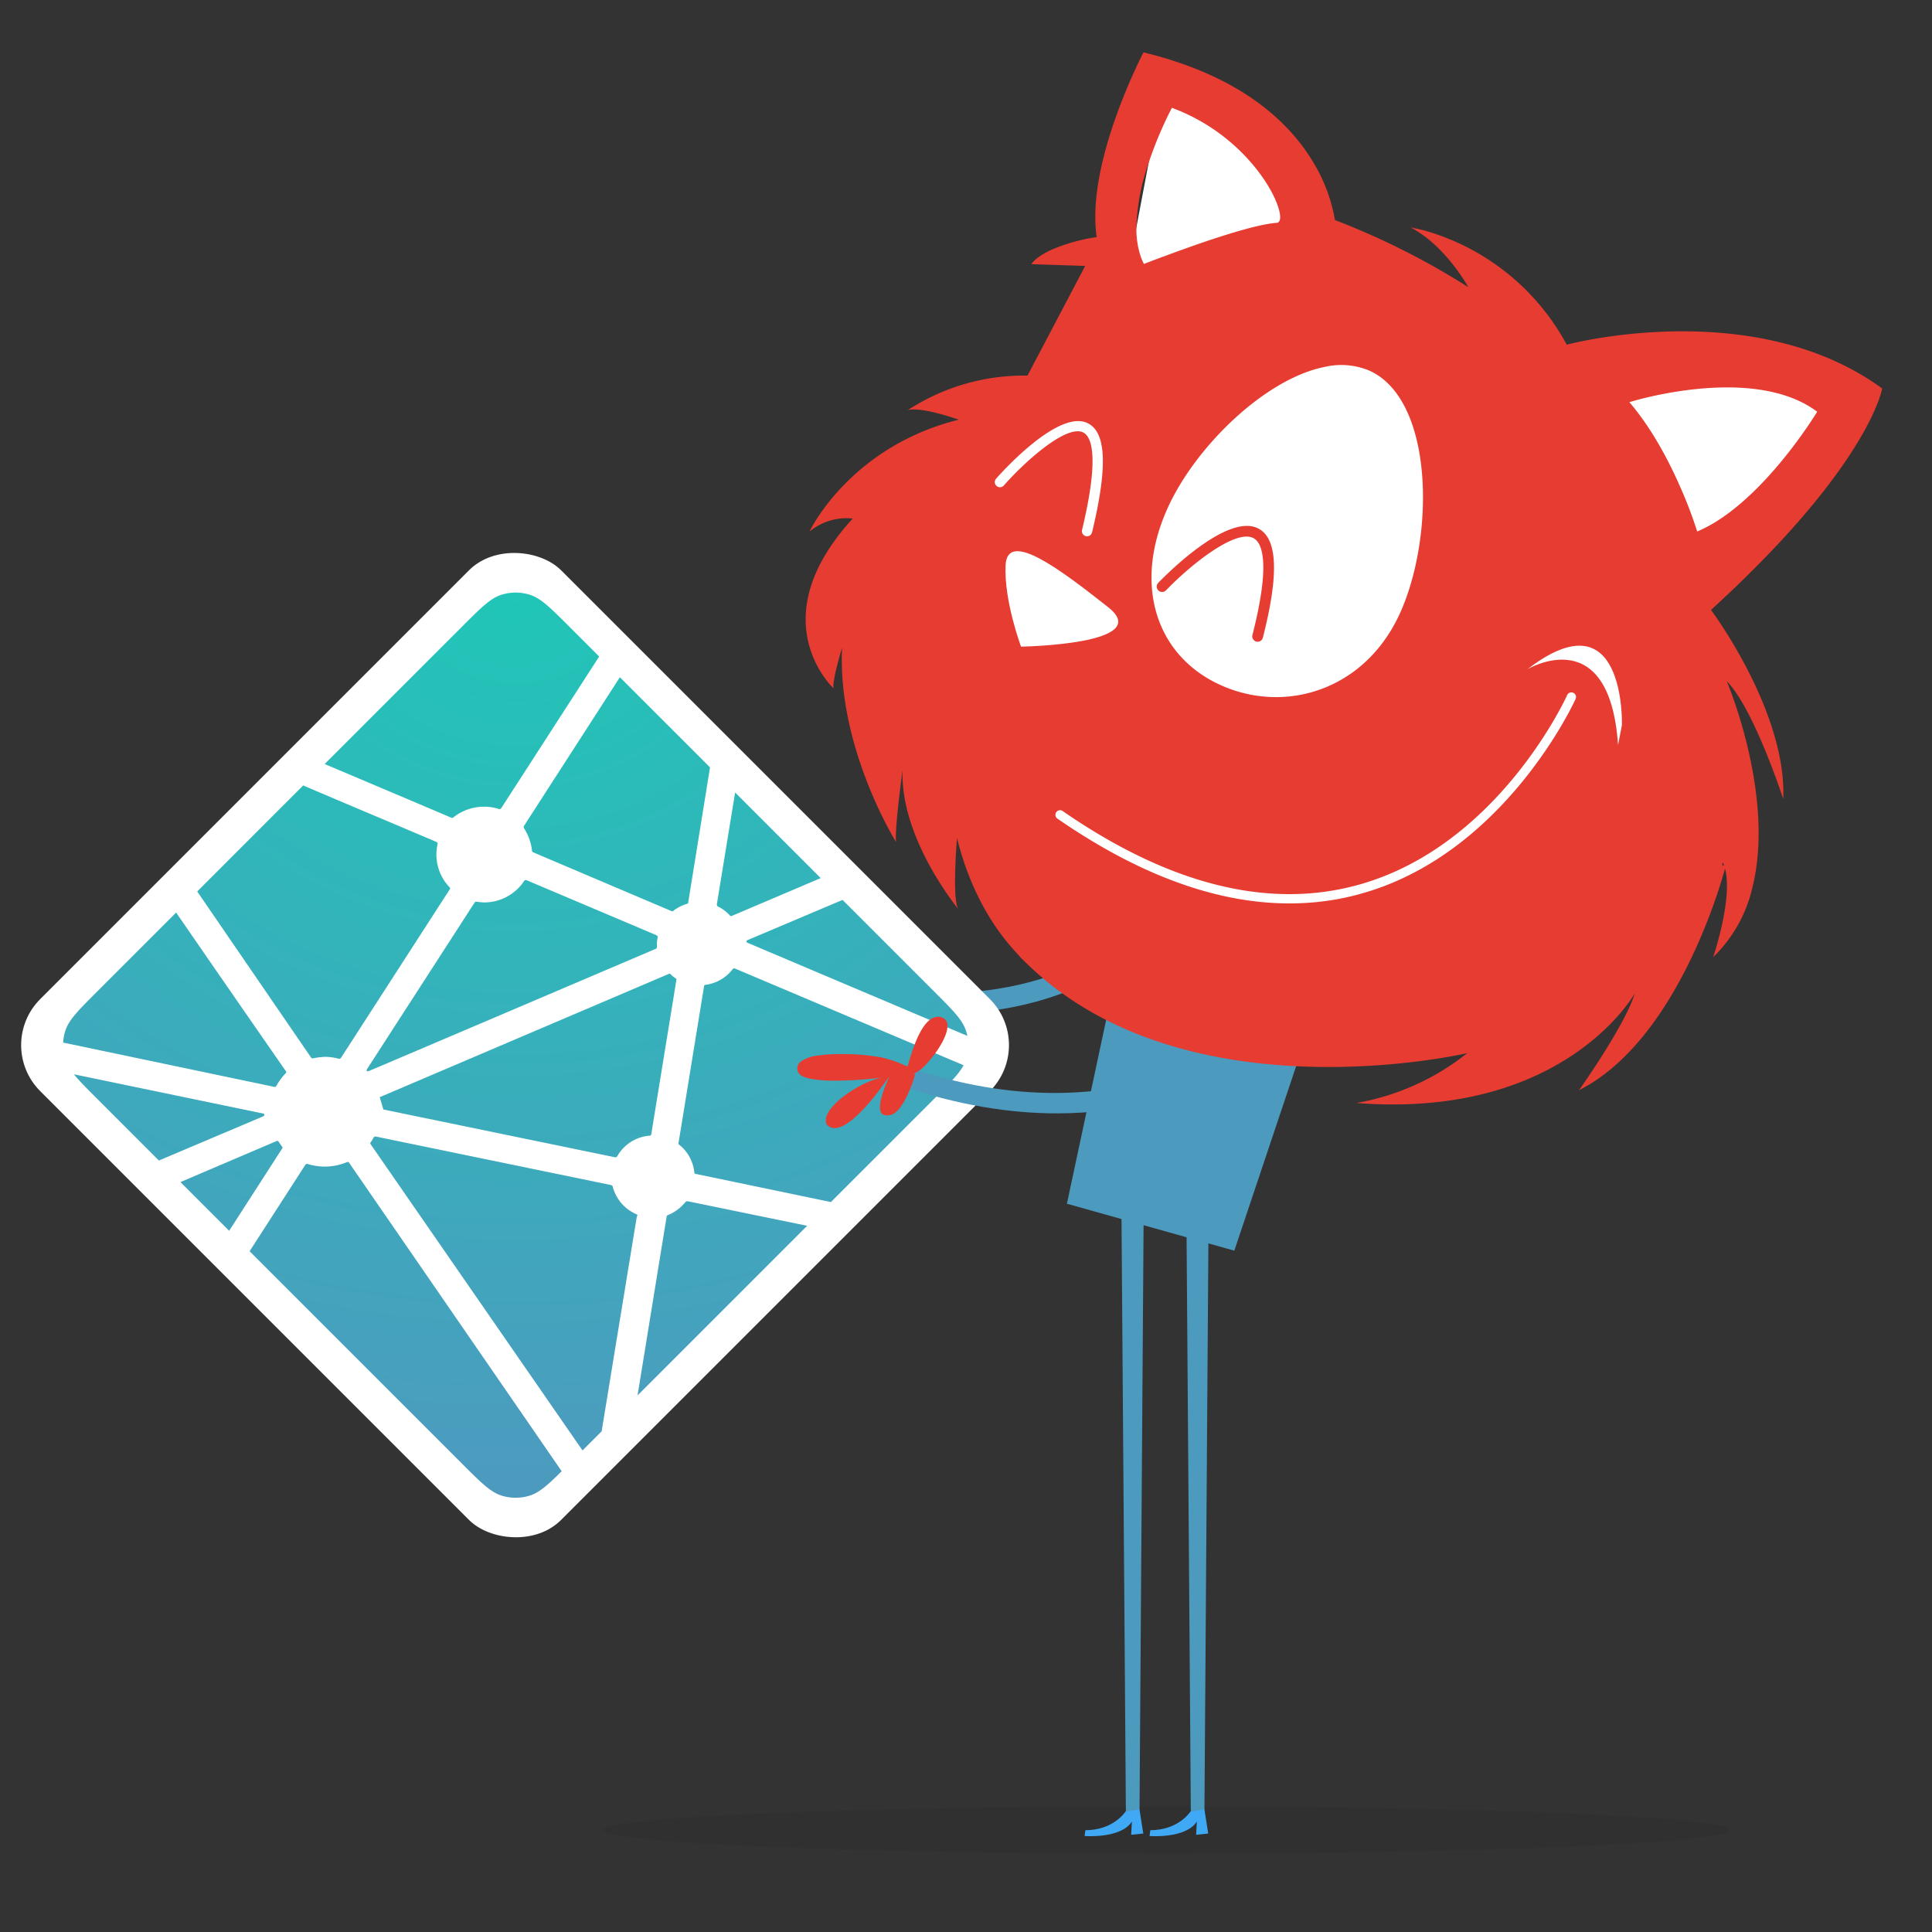
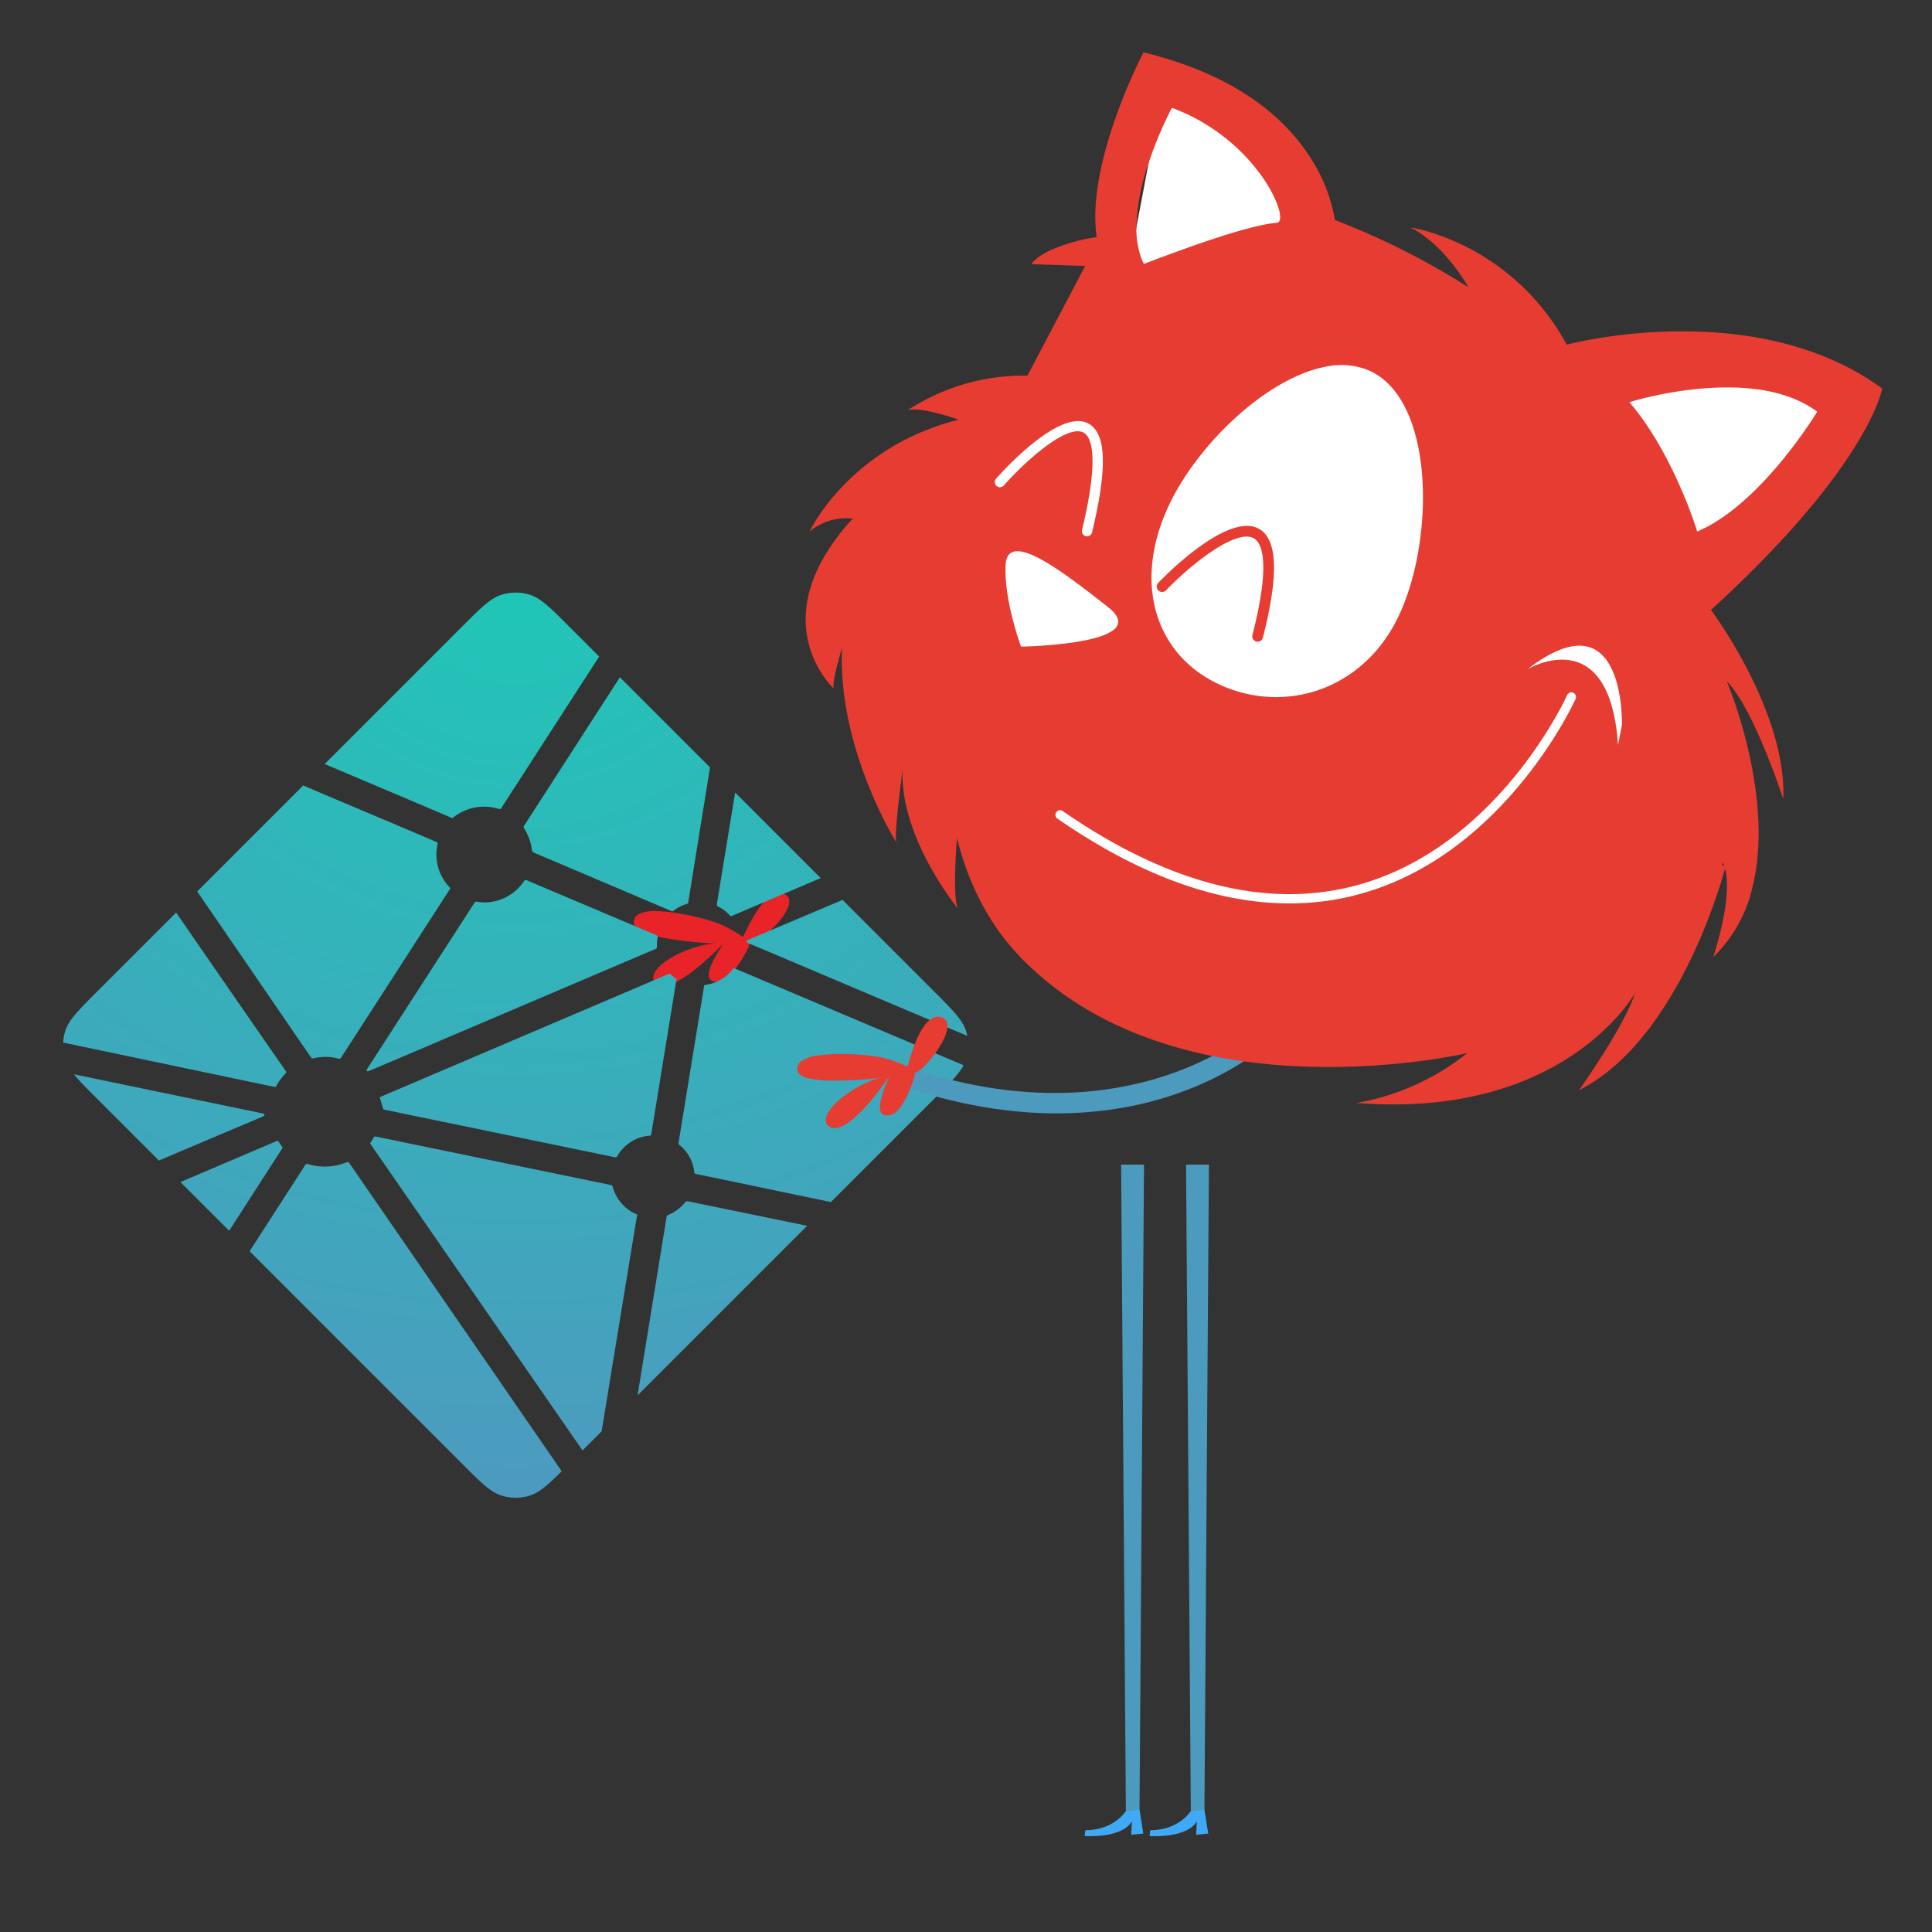
<svg xmlns="http://www.w3.org/2000/svg" viewBox="0 0 500 500">
  <rect x="0" y="0" width="500" height="500" fill="#333333" stroke="none" />
  <radialGradient id="a" cx="-433.936" cy="363.432" gradientTransform="matrix(0 38.301 44.123 0 -15902.28 16773.413)" gradientUnits="userSpaceOnUse" r="6.116">
    <stop offset="0" stop-color="#20c6b7" />
    <stop offset="1" stop-color="#4d9abf" />
  </radialGradient>
-   <path d="m244.834 262.302c25.545 0 41.024-10.441 42.037-11.146l-2.927-4.216c-.375.257-37.748 25.263-92.404-4.704l-2.468 4.503c21.564 11.815 40.466 15.563 55.762 15.563z" fill="#4d9abf" />
  <path d="m193.596 244.582a10.336 10.336 0 0 0 4.078-2.327 26.519 26.519 0 0 0 4.511-4.48c1.317-1.69 3.691-5.397.477-6.568-4.489-1.468-8.892 8.223-10.362 11.239l-.428-.211a30.376 30.376 0 0 0 -5.781-3.175 52.54 52.54 0 0 0 -9.844-2.554 39.411 39.411 0 0 0 -6.246-.703 9.434 9.434 0 0 0 -4.64.749 2.245 2.245 0 0 0 -1.155 2.913c.568 1.076 1.924 1.599 2.995 2.005a31.137 31.137 0 0 0 5.66 1.432 100.769 100.769 0 0 0 11.297 1.236q.666.04 1.332.077c-5.545-.173-17.604 5.148-16.344 9.567 3.35 5.125 14.877-6.337 18.05-9.58-1.474 2.371-6.957 10.354-1.204 9.88 2.984-.237 6.816-6.874 7.864-9.243" fill="#e82429" />
-   <rect fill="#fff" height="190.664" rx="16.843" transform="matrix(.707 -.707 .707 .707 -152.211 173.51)" width="190.664" x="38.008" y="175.157" />
  <path d="m185.927 234.654-.085-.036a.362.362 0 0 1 -.14-.08.672.672 0 0 1 -.172-.568l4.723-28.873 22.147 22.153-23.033 9.8a.507.507 0 0 1 -.202.036h-.091a.634.634 0 0 1 -.122-.104 10.484 10.484 0 0 0 -3.025-2.328zm32.124-1.76 23.68 23.68c4.918 4.925 7.38 7.381 8.278 10.228a11.52 11.52 0 0 1 .33 1.277l-56.592-23.967q-.045-.02-.091-.037c-.226-.092-.489-.196-.489-.428s.269-.342.495-.433l.073-.031zm31.323 42.785c-1.222 2.297-3.605 4.68-7.637 8.718l-26.698 26.692-34.53-7.19-.184-.037c-.305-.05-.63-.104-.63-.379a10.423 10.423 0 0 0 -4.001-7.289.598.598 0 0 1 -.061-.562.194.194 0 0 1 .012-.085l6.494-39.87.025-.135c.037-.305.092-.66.366-.66a10.57 10.57 0 0 0 7.087-4.062c.055-.061.092-.129.165-.165a.801.801 0 0 1 .63.085l58.956 24.939zm-40.475 41.55-43.903 43.903 7.515-46.188.012-.06a.828.828 0 0 1 .037-.178c.061-.147.22-.208.373-.269l.073-.03a11.302 11.302 0 0 0 4.246-3.159.934.934 0 0 1 .55-.366.55.55 0 0 1 .177 0l30.914 6.353zm-53.195 53.195-4.949 4.949-54.71-79.069-.06-.085a.537.537 0 0 1 -.16-.367.408.408 0 0 1 .135-.256l.061-.08c.165-.244.305-.488.458-.751l.122-.214.019-.018a.873.873 0 0 1 .311-.367.74.74 0 0 1 .446-.006l60.612 12.5a1.002 1.002 0 0 1 .464.202.446.446 0 0 1 .116.262 10.734 10.734 0 0 0 6.28 7.179c.172.085.099.275.02.476a1.454 1.454 0 0 0 -.092.275c-.764 4.643-7.313 44.587-9.073 55.37zm-10.337 10.331c-3.647 3.61-5.798 5.523-8.23 6.293a12.22 12.22 0 0 1 -7.368 0c-2.847-.904-5.309-3.36-10.227-8.285l-54.942-54.942 14.351-22.256a.915.915 0 0 1 .245-.287.633.633 0 0 1 .556 0 14.87 14.87 0 0 0 10.007-.508c.165-.06.33-.103.458.013a1.16 1.16 0 0 1 .171.195l54.979 79.783zm-86.064-62.23-12.603-12.605 24.89-10.619a.513.513 0 0 1 .201-.042c.208 0 .33.207.44.397q.375.577.794 1.124l.08.098c.073.104.024.207-.05.305l-13.745 21.34zm-18.181-18.182-15.946-15.946c-2.712-2.712-4.68-4.68-6.048-6.372l48.484 10.056q.092.017.184.03c.299.05.629.105.629.386 0 .305-.36.446-.666.562l-.14.06zm-24.78-30.517a12.219 12.219 0 0 1 .55-3.024c.904-2.847 3.36-5.303 8.284-10.227l20.406-20.406q14.093 20.454 28.262 40.854c.165.22.348.464.159.648a16.958 16.958 0 0 0 -2.414 3.225.977.977 0 0 1 -.305.38.337.337 0 0 1 -.257.011h-.012l-54.673-11.467zm34.701-39.118 27.427-27.438c2.584 1.13 11.974 5.095 20.362 8.639 6.354 2.688 12.146 5.132 13.967 5.926a.674.674 0 0 1 .427.33.625.625 0 0 1 0 .366 12.237 12.237 0 0 0 3.195 11.168c.184.184 0 .446-.158.672l-.086.129-27.859 43.15a.845.845 0 0 1 -.263.306.708.708 0 0 1 -.525.006 13.893 13.893 0 0 0 -3.317-.452 18.273 18.273 0 0 0 -3.19.385h-.006a.408.408 0 0 1 -.33-.03 1.283 1.283 0 0 1 -.275-.312l-29.374-42.846zm32.98-32.98 35.52-35.52c4.917-4.917 7.38-7.38 10.227-8.278a12.219 12.219 0 0 1 7.368 0c2.847.898 5.309 3.36 10.227 8.279l7.698 7.698-25.263 39.123a.947.947 0 0 1 -.25.294.64.64 0 0 1 -.55 0 12.811 12.811 0 0 0 -11.73 2.26c-.165.171-.41.073-.617-.018-3.3-1.436-28.96-12.28-32.63-13.838zm76.404-22.457 23.325 23.325-5.62 34.812v.092a.825.825 0 0 1 -.05.232c-.06.122-.182.146-.305.183a11.18 11.18 0 0 0 -3.348 1.668.94.94 0 0 0 -.122.104.386.386 0 0 1 -.244.152.696.696 0 0 1 -.263-.042l-35.545-15.103-.067-.03c-.226-.092-.495-.202-.495-.434a13.429 13.429 0 0 0 -1.893-5.59c-.172-.281-.361-.575-.214-.862zm-24.023 52.577 33.321 14.113c.183.086.385.165.464.354a.648.648 0 0 1 0 .349 8.281 8.281 0 0 0 -.183 1.606v.935c0 .232-.238.33-.458.422l-.067.024c-5.279 2.255-74.108 31.604-74.211 31.604a.394.394 0 0 1 -.318-.104c-.183-.183 0-.44.165-.672q.044-.06.085-.122l27.383-42.4.049-.073c.159-.256.342-.543.635-.543l.275.042a12.767 12.767 0 0 0 1.729.165 12.371 12.371 0 0 0 10.325-5.48.977.977 0 0 1 .208-.244.617.617 0 0 1 .598.024zm-38.16 56.115 75.025-31.995a.33.33 0 0 1 .213.104 10.152 10.152 0 0 0 1.094.941l.165.104c.153.085.306.183.318.342a.62.62 0 0 1 -.012.153l-6.428 39.479-.024.159c-.043.305-.086.653-.373.653a10.563 10.563 0 0 0 -8.388 5.175l-.03.049a.85.85 0 0 1 -.306.348.682.682 0 0 1 -.428.006l-59.83-12.34c-.06-.013-.928-3.172-.995-3.178z" fill="url(#a)" />
  <path d="m273.504 288.139c35.769 0 55.02-18.338 56.076-19.37l-3.589-3.667c-.322.307-33.001 31.19-91.885 10.803l-1.682 4.845c15.474 5.364 29.191 7.389 41.08 7.389z" fill="#4d9abf" />
  <path d="m236.522 277.871a10.337 10.337 0 0 0 3.631-2.976 26.52 26.52 0 0 0 3.7-5.17c1.016-1.887 2.737-5.939-.627-6.556-4.671-.697-7.394 9.594-8.339 12.812l-.457-.136a30.376 30.376 0 0 0 -6.23-2.165 52.54 52.54 0 0 0 -10.133-.872 39.411 39.411 0 0 0 -6.275.35 9.434 9.434 0 0 0 -4.45 1.514 2.245 2.245 0 0 0 -.652 3.065c.74.966 2.164 1.255 3.288 1.477a31.136 31.136 0 0 0 5.82.466 100.766 100.766 0 0 0 11.345-.67q.663-.07 1.326-.147c-5.496.757-16.497 8.019-14.516 12.165 4.159 4.493 13.609-8.734 16.195-12.462-1.057 2.584-5.129 11.37.465 9.943 2.901-.733 5.571-7.917 6.209-10.428" fill="#e73c31" />
-   <ellipse cx="301.914" cy="473.601" fill="#2b292a" opacity=".3" rx="145.78" ry="6.119" />
  <path d="m290.143 301.402 1.235 167.482 3.527-.324 1.16-167.158z" fill="#4d9abf" />
  <path d="m291.277 468.827s-3.035 4.825-10.382 4.825l-.2 1.507s9.403.75 12.242-3.755l-.186 3.432 3.127-.317-.978-6.23z" fill="#3fa9f5" />
  <path d="m306.948 301.402 1.236 167.482 3.526-.324 1.16-167.158z" fill="#4d9abf" />
  <path d="m308.082 468.827s-3.035 4.825-10.381 4.825l-.2 1.507s9.402.75 12.242-3.755l-.186 3.432 3.127-.317-.978-6.23z" fill="#3fa9f5" />
-   <path d="m319.442 323.67 23.875-71.266-51.104-16.296-16.098 75.418z" fill="#4d9abf" />
  <path d="m338.054 231.69 1.163-.705c-26.044-42.88-74.938-15.165-75.429-14.878l.685 1.179c.476-.272 48.235-27.318 73.58 14.404z" fill="#fff" />
  <g fill="#bbd5d1">
    <path d="m377.275 244.174h26.469v3.784h-26.469z" transform="matrix(.099 -.995 .995 .099 107.167 610.433)" />
    <path d="m386.265 215.755-6.923 26.823 12.074-5.677 10.727 7.935-.515-15.103-8.99-5.174 8.917 2.956-.907-26.527-4.834-8.509 4.747 5.917-1.145-33.613-12.471 48.325 7.027-2.02z" />
    <path d="m413.548 230.84h13.234v1.892h-13.234z" transform="matrix(.099 -.995 .995 .099 148.112 627.071)" />
-     <path d="m418.04 216.627-3.459 13.415 6.037-2.839 5.364 3.968-.261-7.552-4.492-2.587 4.459 1.478-.457-13.264-2.414-4.254 2.371 2.961-.57-16.809-6.235 24.16 3.513-1.004z" />
  </g>
  <path d="m282.48 233.79-33.512-61.485 2.492-51.489 38.907-42.357 11.999-63.165 23.967 29.057 47.308 57.45 50.478-10.907 43.686.837 11.394 14.152-34.605 40.148-9.268 23.447-30.367 73.409-67.755 13.246z" fill="#fff" />
  <path d="m461.498 206.75c.962-22.638-18.692-48.903-18.692-48.903a315.16 315.16 0 0 0 12.732-12.237.944.944 0 0 0 .145-.148c28.886-29.409 31.42-44.92 31.42-44.92-31.365-22.926-76.197-12.696-81.17-11.458-.3.068-.456.117-.456.117-.13-.22-.236-.446-.376-.666a60.537 60.537 0 0 0 -35.11-28.48 33.956 33.956 0 0 0 -4.904-1.167c8.867 4.556 14.725 15.095 14.908 15.427a194.778 194.778 0 0 0 -34.515-17.37 42.389 42.389 0 0 0 -5.311-14.444c-5.463-9.416-16.303-20.567-37.765-27.168l-.021-.002.002-.021-.01-.001-.011-.001-.011-.001a113.885 113.885 0 0 0 -6.413-1.754s-14.982 28.47-12.115 47.806a46.867 46.867 0 0 0 -11.536 3.204c-4.386 1.958-5.362 3.796-5.362 3.796l13.913.468-.283.545-14.647 27.832a55.018 55.018 0 0 0 -31.003 8.958c3.503-1.04 13.203 2.453 13.203 2.453-27.945 6.973-38.31 28.314-38.624 28.964a14.989 14.989 0 0 1 11.207-3.378 58.25 58.25 0 0 0 -6.77 8.827.033.033 0 0 1 -.013.02c-12.99 21.085 1.476 34.78 1.823 35.096-.431-1.938 2.19-10.514 2.19-10.514-1.206 25.59 13.52 49.548 13.985 50.288-.443-3.313 1.685-18.66 1.685-18.66-.712 17.395 13.885 35.355 14.347 35.921-1.565-2.929-.268-18.294-.268-18.294 3.688 14.875 10.371 24.317 15.262 29.564.31.356.621.701.954 1.049l.021.002a35.625 35.625 0 0 0 5.012 4.262c.839.583 1.68 1.155 2.502 1.682l-.191.078c.32.152.586.298.895.459l.053.005c.887.437 1.76.904 2.63 1.382a63.95 63.95 0 0 1 8.221 5.486c-4.845-3.878-7.357-5.68-8.164-6.26-.12-.099-.2-.16-.24-.197.072.04.163.103.246.144a52.78 52.78 0 0 0 9.259 4.314c.753.26 1.474.517 2.172.783 1.24.46 2.406.925 3.517 1.384l.01.001a47.736 47.736 0 0 0 8.947 2.92 23.44 23.44 0 0 0 3.673.382l.01.001c.15.015.27.016.42.032 3.361.037 6.707.127 10.063.218l.022.002c.97.034 1.909.064 2.89.098l.01.002c7.895.269 15.757.643 23.66 1.152l.02.002c2.238.14 4.483.302 6.75.467 2.363.174 4.592.281 6.742.315l.01.001c12.213.274 21.345-1.214 34.05-2.395 3.024.177 6.048.342 9.08.541 6.008-2.692 12.064-5.108 18.383-7.239 1.029-.328 2.06-.57 3.103-.832a164.6 164.6 0 0 0 10.91-15.496c.472 3.879-1.914 9.384-4.675 14.31a43.255 43.255 0 0 1 7.7-.162 1.423 1.423 0 0 1 .216-.216 16.368 16.368 0 0 1 2.896-2.088l-1.01.244c7.747-11.411 11.255-26.066 11.972-29.413.1-.455.158-.698.158-.698.114.26.24.522.35.815l-.002.021a5.29 5.29 0 0 1 .245.782v.011c2.068 7.568-2.838 22.244-3.057 22.903a36.416 36.416 0 0 0 10.144-17.986c5.912-23.534-6.265-52.568-6.632-53.428 7.02 7.085 14.619 30.462 14.619 30.462zm-99.157-48.104c-9.079 20.075-29.804 26.178-46.422 18.662-16.59-7.481-22.812-25.75-13.733-45.825 7.131-15.813 25.172-33.444 40.623-36.52a18.797 18.797 0 0 1 11.642.984 16.125 16.125 0 0 1 4.357 2.92c12.227 11.237 11.711 41.648 3.533 59.78zm72.093-33.527.002-.022c-2.95-6.564-7.205-14.55-12.752-21.009 0 0 .838-.261 2.307-.664 7.628-2.009 32.281-7.368 46.293 3.13 0 0-9.606 15.985-22.188 25.673a46.426 46.426 0 0 1 -3.3 2.339 35.153 35.153 0 0 1 -5.562 2.986 111.314 111.314 0 0 0 -4.8-12.433zm-137.19-82.886.002-.01c.003-.033.018-.075.021-.107.001-.01.001-.01.013-.02-.01-.012.001-.01.013-.02a99.766 99.766 0 0 1 5.992-14.176c22.374 8.283 30.99 29.523 27.123 29.77-5.057.353-15.407 3.709-23.414 6.577a298.464 298.464 0 0 0 -5.787 2.12l-.033-.004c-3.114 1.156-5.132 1.948-5.132 1.948a15.12 15.12 0 0 1 -.971-2.371 6.023 6.023 0 0 1 -.072-.256 22.491 22.491 0 0 1 -.899-6.833l.003-.022.002-.021a54.767 54.767 0 0 1 3.14-16.575z" fill="#e73c31" />
  <path d="m418.77 216.9c-1.052-.139-54.167 29.986-54.167 29.986l-100.72.613c40.842 42.64 115.849 25.044 115.849 25.044a63.64 63.64 0 0 1 -28.678 12.91c53.922 4.234 72.042-28.377 72.042-28.377-2.616 8.435-14.446 25.065-14.446 25.065 26.725-13.488 37.962-58.029 37.962-58.029s-26.791-7.074-27.843-7.212z" fill="#e73c31" />
  <path d="m352.348 231.252c37.228-10.415 55.203-49.89 55.38-50.285q.025-.05.046-.104a1.203 1.203 0 1 0 -2.24-.875c-.17.384-17.683 38.834-53.817 48.956-23.227 6.503-49.062.074-76.78-19.102a1.197 1.197 0 0 0 -1.341 1.975c25.944 17.946 50.365 24.946 72.683 20.856q3.08-.566 6.069-1.421z" fill="#fff" />
  <path d="m418.75 192.803c-2.207-32.384-23.462-19.597-23.462-19.597 25.514-19.65 24.463 14.45 24.463 14.45zm-158.5-46.58c-.467 9.232 3.997 21.128 3.997 21.128s34.815-.562 22.524-10.227c-12.282-9.687-26.053-20.134-26.52-10.902z" fill="#fff" />
  <path d="m325.34 166.074a1.395 1.395 0 0 0 1.49-1.041c4.153-16.26 3.821-25.474-1.016-28.168-7.972-4.452-24.232 12.077-26.06 13.976a1.394 1.394 0 0 0 2.009 1.935c6.33-6.571 18.085-16.041 22.695-13.475 1.983 1.105 4.579 5.828-.33 25.04a1.394 1.394 0 0 0 1.006 1.696 1.315 1.315 0 0 0 .206.037z" fill="#e73c31" />
  <path d="m281.196 138.788a1.333 1.333 0 0 0 1.43-1.016c4.034-16.778 3.71-25.739-1.022-28.199-7.446-3.877-22.16 12.433-23.813 14.304a1.334 1.334 0 0 0 2 1.766c5.711-6.469 16.348-15.907 20.583-13.704 1.9.987 4.38 5.577-.341 25.211a1.334 1.334 0 0 0 .984 1.608 1.387 1.387 0 0 0 .18.03z" fill="#fff" />
</svg>